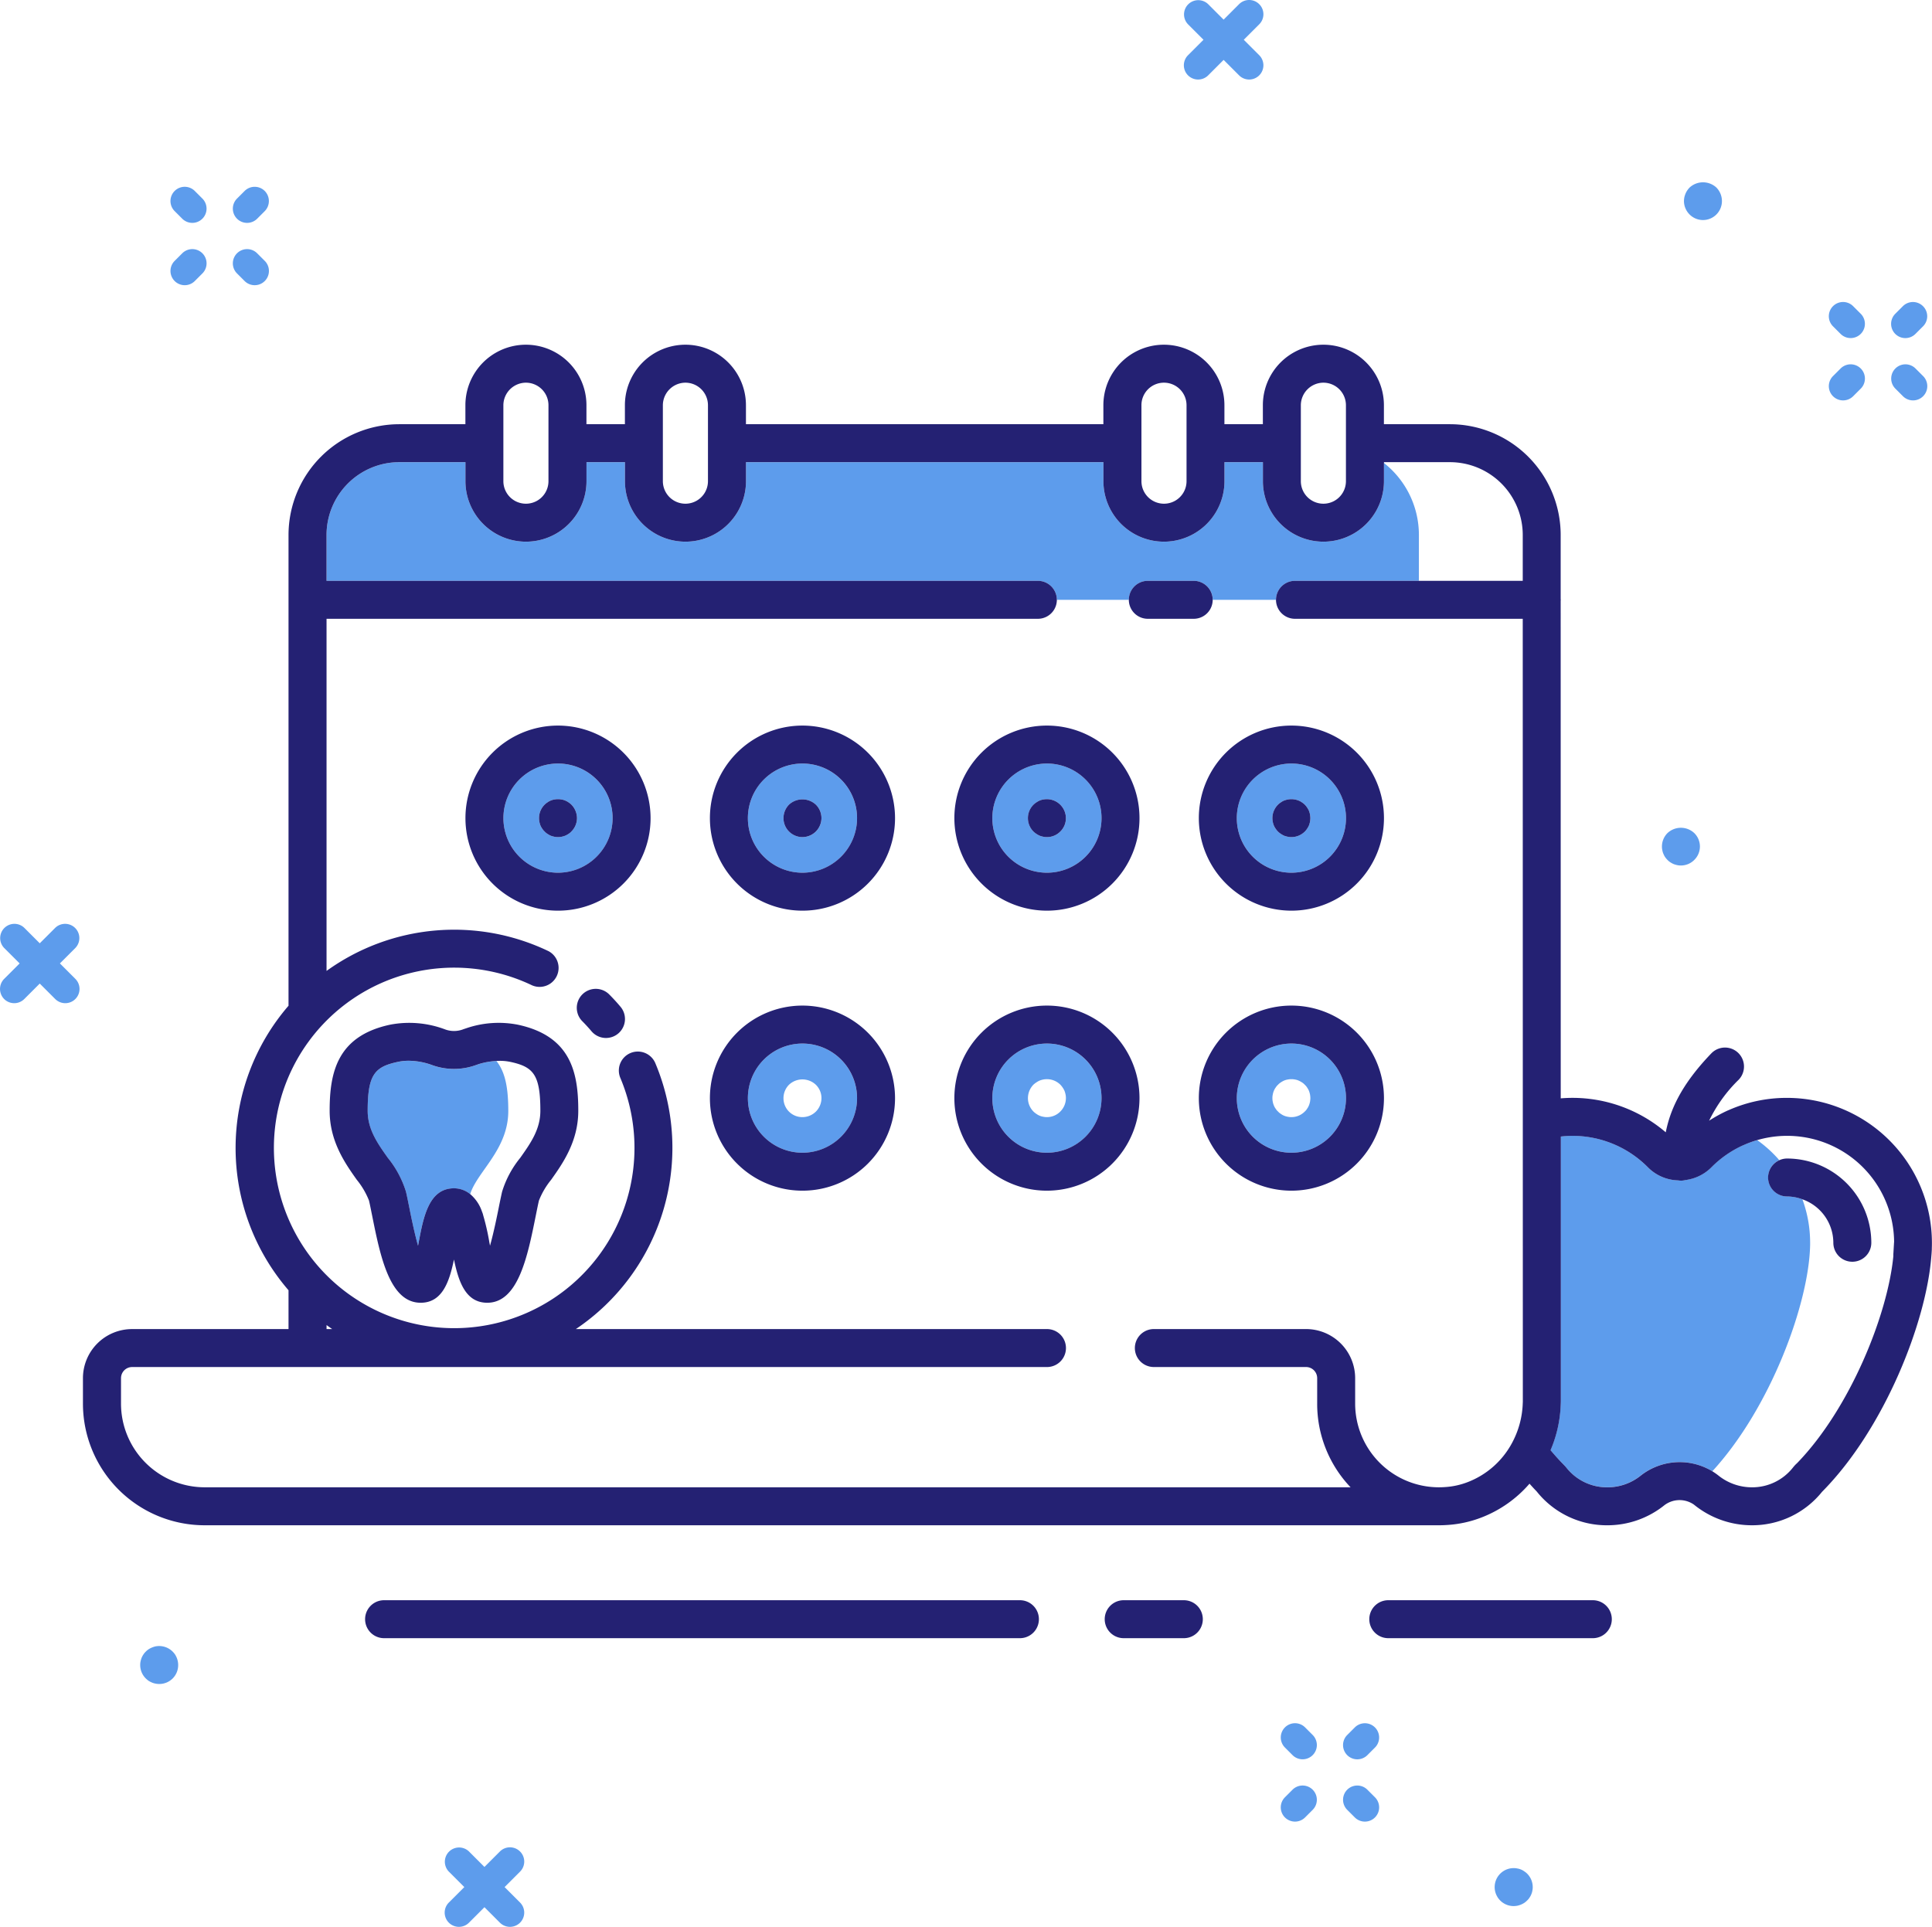
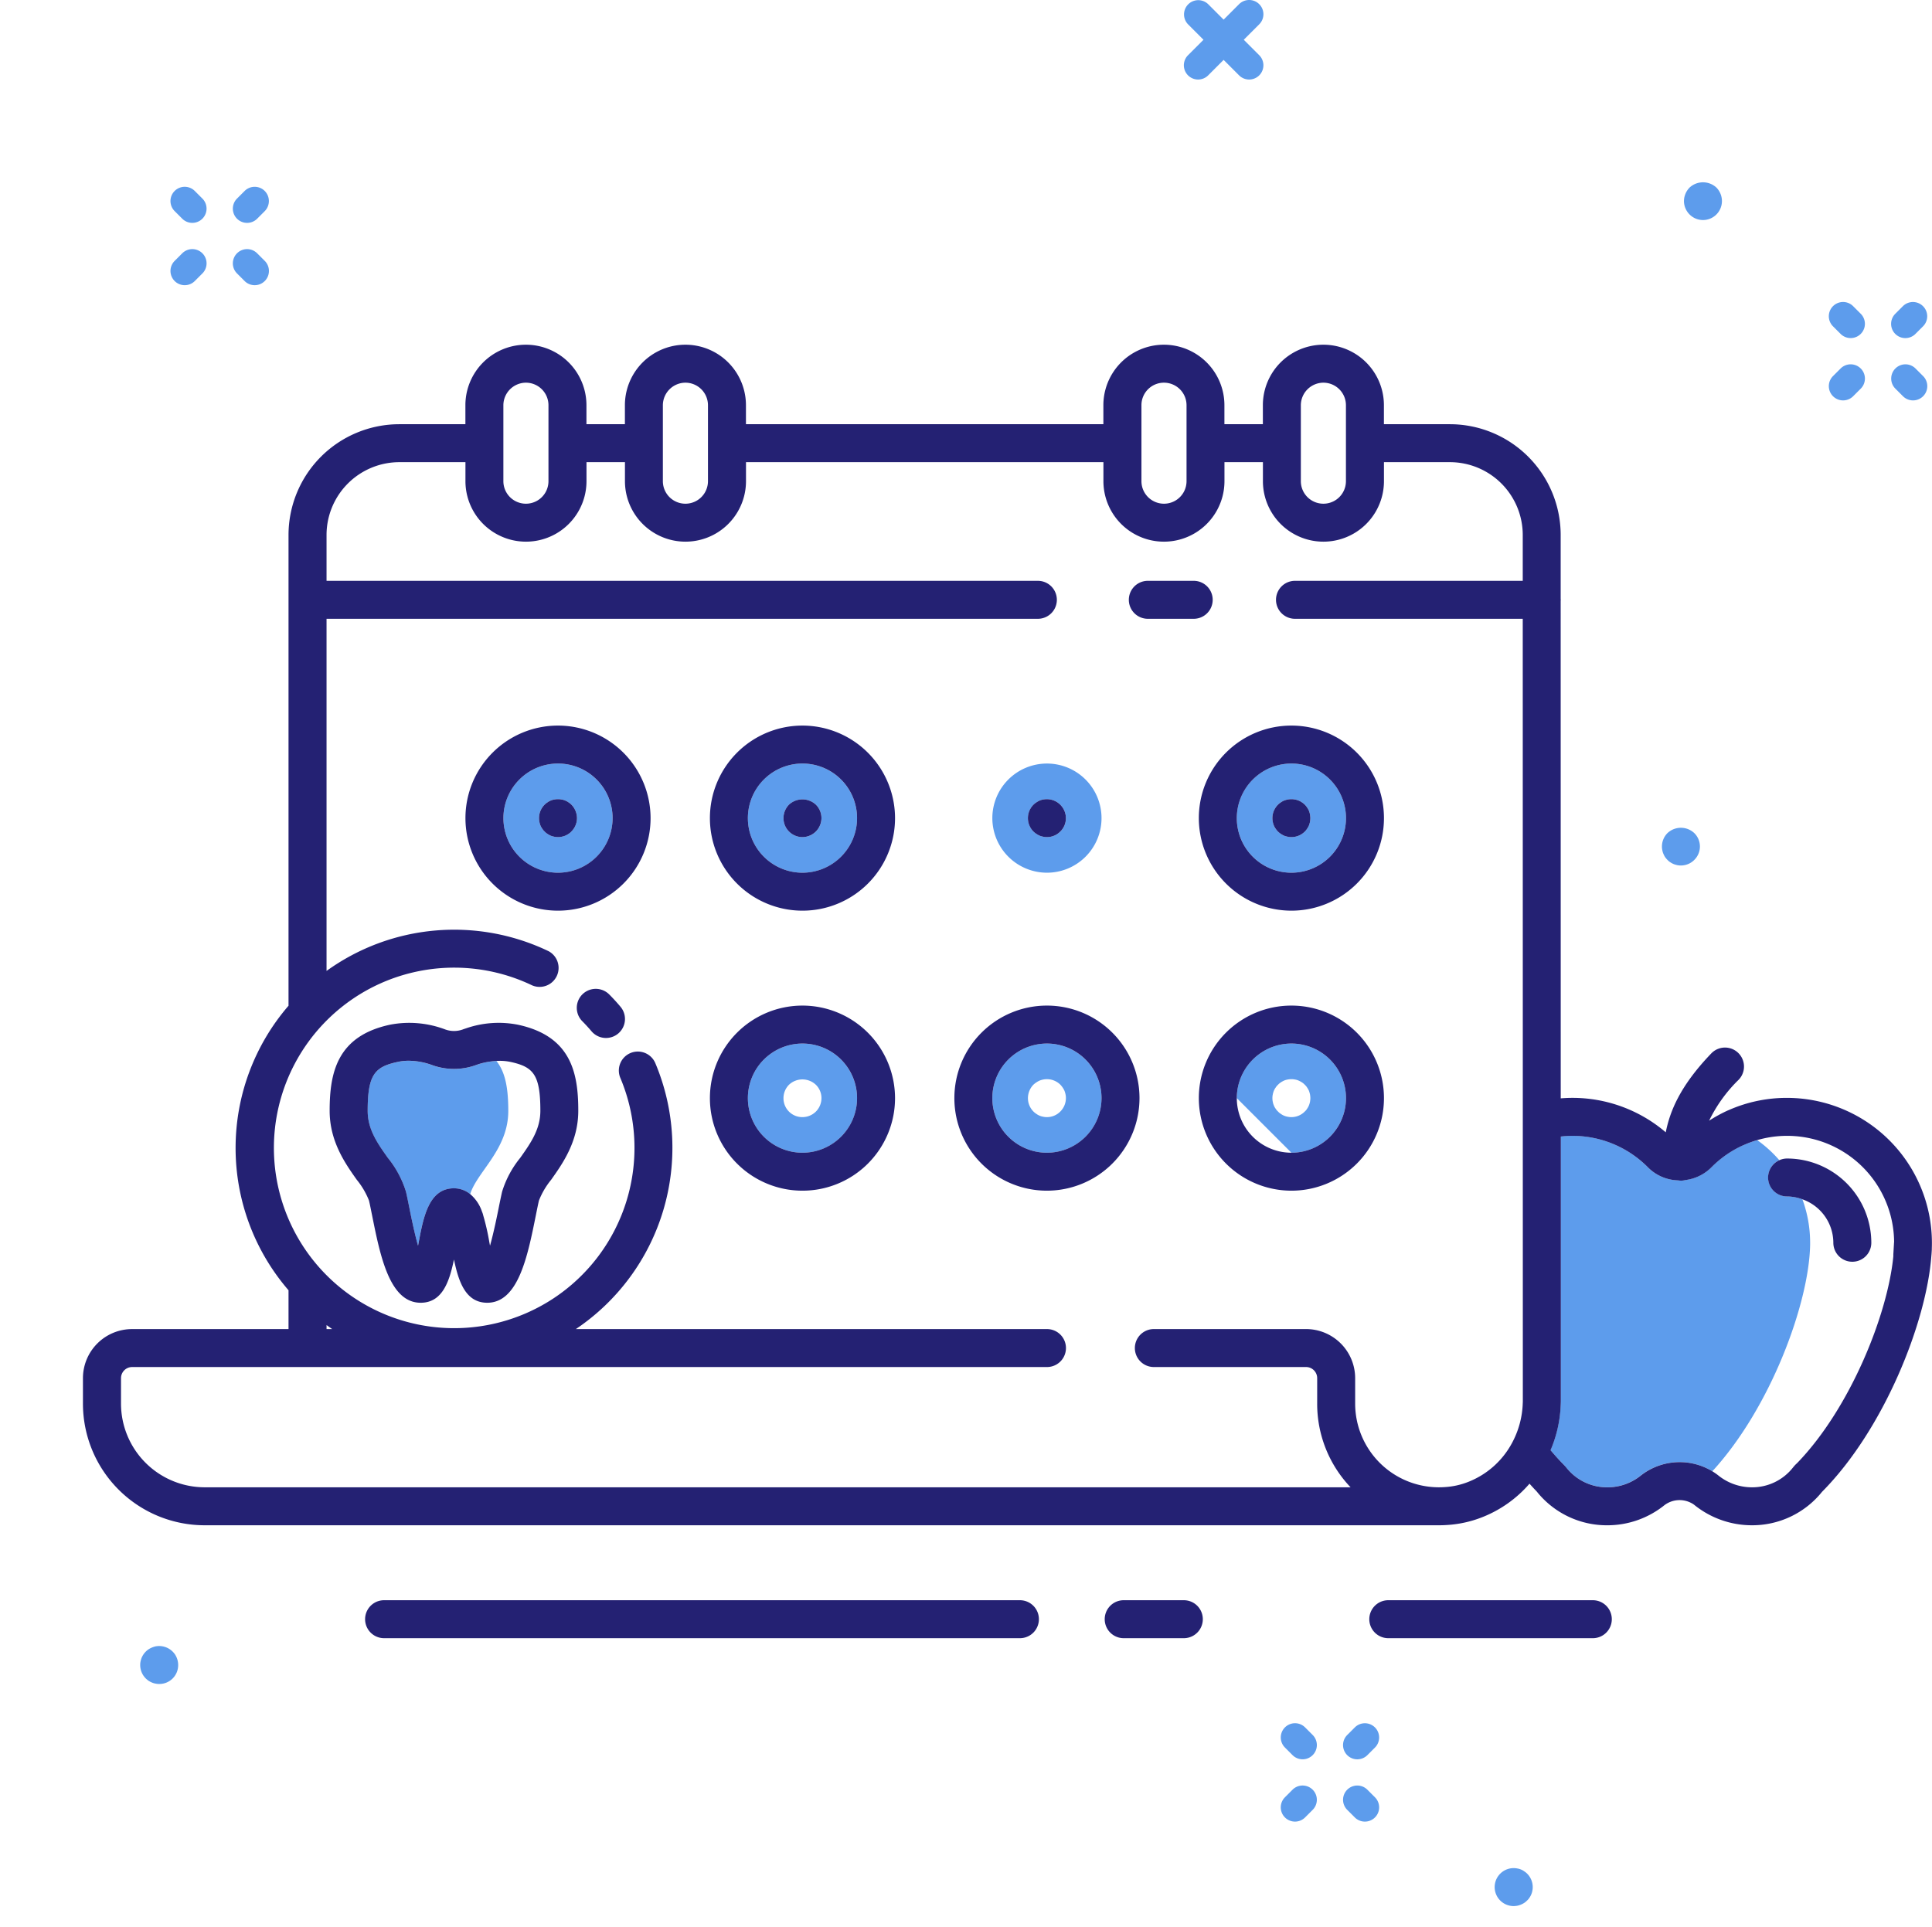
<svg xmlns="http://www.w3.org/2000/svg" width="203.504" height="203" viewBox="0 0 203.504 203">
  <g id="Group_872" data-name="Group 872" transform="translate(-1056.543 -733.728)">
    <path id="Path_601" data-name="Path 601" d="M1243.96,855.957a1.99,1.99,0,0,1,.816-.178,8.885,8.885,0,0,1,8.875,8.875,2,2,0,0,1-4,0,4.866,4.866,0,0,0-3.259-4.578,13.22,13.22,0,0,1,.815,4.573v.235l.01-.246-.01.25v.02c-.116,6.081-4.123,17.093-10.3,23.824a6.438,6.438,0,0,1,.647.453,5.64,5.64,0,0,0,3.512,1.232,5.453,5.453,0,0,0,4.325-2.08l.065-.08.024-.029.147-.167.239-.229c5.561-5.763,9.507-15.6,10.1-21.756l0-.2.076-1.288a11.278,11.278,0,0,0-11.271-11.2,11.153,11.153,0,0,0-3.139.458A13.624,13.624,0,0,1,1243.96,855.957Z" fill="none" />
    <path id="Path_602" data-name="Path 602" d="M1090.94,873.329v.421h.593C1091.33,873.614,1091.14,873.471,1090.94,873.329Z" fill="none" />
    <path id="Path_603" data-name="Path 603" d="M1206,790.089v4.831h10.94v-4.831a7.674,7.674,0,0,0-7.66-7.67h-6.959v.087A9.645,9.645,0,0,1,1206,790.089Z" fill="none" />
    <path id="Path_604" data-name="Path 604" d="M1110.25,845.595a5.465,5.465,0,0,0-1.421-.088c.951,1.179,1.248,2.88,1.248,5.252,0,4.087-3.29,6.4-4.014,8.775a4.1,4.1,0,0,1,1.246,1.859l.022.051a2.067,2.067,0,0,1,.1.321,24.8,24.8,0,0,1,.644,2.815l.074.387c.4-1.42.74-3.122.914-3.99.133-.66.25-1.243.355-1.689a10.545,10.545,0,0,1,1.913-3.576c1.092-1.541,2.123-3,2.123-4.953C1113.46,846.9,1112.7,846.116,1110.25,845.595Z" fill="none" />
    <path id="Path_605" data-name="Path 605" d="M1078.11,890.42H1198.8a12.743,12.743,0,0,1-3.518-8.83v-2.67a1.172,1.172,0,0,0-1.171-1.17h-16.033a2,2,0,0,1,0-4h16.033a5.176,5.176,0,0,1,5.171,5.17v2.67a8.822,8.822,0,0,0,8.826,8.83h.008c.211,0,.422-.008.641-.024a7.951,7.951,0,0,0,2.377-.521,8.932,8.932,0,0,0,4.634-4.056,9.438,9.438,0,0,0,1.169-4.282l.007-.123,0-.154-.009-82.339h-23.991a2,2,0,0,1-2-2h-6.667a2,2,0,0,1-2,2h-4.833a2,2,0,0,1-2-2h-7.584a2,2,0,0,1-2,2h-74.926v37.093a22.977,22.977,0,0,1,23.391-2.078,2,2,0,0,1-1.734,3.6,18.818,18.818,0,0,0-8.23-1.87,18.981,18.981,0,1,0,17.525,11.645,2,2,0,1,1,3.687-1.55,23.01,23.01,0,0,1-8.383,27.985h49.625a2,2,0,0,1,0,4h-96.364a1.171,1.171,0,0,0-1.17,1.17v2.67a8.822,8.822,0,0,0,8.829,8.83Zm114.46-80.25a9.75,9.75,0,1,1-9.75,9.75A9.761,9.761,0,0,1,1192.57,810.17Zm0,29.5a9.75,9.75,0,1,1-9.75,9.75A9.761,9.761,0,0,1,1192.57,839.67Zm-77.97,18.355a8.193,8.193,0,0,0-1.283,2.184c-.1.411-.2.948-.326,1.555-.866,4.319-1.848,9.215-5.12,9.215-2.287,0-3.023-2.239-3.505-4.556-.48,2.318-1.217,4.556-3.506,4.556-3.272,0-4.254-4.9-5.12-9.215-.122-.607-.229-1.144-.326-1.554a8.185,8.185,0,0,0-1.283-2.184c-1.207-1.7-2.86-4.035-2.86-7.267,0-4.009.772-7.883,6.373-9.076a10.7,10.7,0,0,1,5.813.507,2.722,2.722,0,0,0,1.829,0c.061-.024.173-.062.287-.1l.125-.042a10.526,10.526,0,0,1,5.387-.364c5.6,1.194,6.377,5.068,6.377,9.077C1117.46,853.991,1115.81,856.322,1114.6,858.025Zm7.06-15.431a2,2,0,0,1-2.819-.229q-.461-.542-.961-1.048a2,2,0,1,1,2.844-2.814q.606.613,1.166,1.272A2.006,2.006,0,0,1,1121.66,842.594Zm-6.34-12.924a9.75,9.75,0,1,1,9.75-9.75A9.761,9.761,0,0,1,1115.32,829.67Zm51.5-19.5a9.75,9.75,0,1,1-9.75,9.75A9.761,9.761,0,0,1,1166.82,810.17Zm-25.75,49a9.75,9.75,0,1,1,9.75-9.75A9.761,9.761,0,0,1,1141.07,859.17Zm0-29.5a9.75,9.75,0,1,1,9.75-9.75A9.761,9.761,0,0,1,1141.07,829.67Zm25.75,29.5a9.75,9.75,0,1,1,9.75-9.75A9.761,9.761,0,0,1,1166.82,859.17Z" fill="none" />
    <path id="Path_606" data-name="Path 606" d="M1247.21,864.889l.01-.25-.01.246v-.235a13.245,13.245,0,0,0-.815-4.573,4.82,4.82,0,0,0-1.616-.3,2,2,0,0,1-.816-3.822,13.334,13.334,0,0,0-2.322-2.11,11.266,11.266,0,0,0-1.442.517l-.111.046a11.111,11.111,0,0,0-3.286,2.3,4.7,4.7,0,0,1-2.736,1.338,2,2,0,0,1-.465.062l-.254-.016c-.018,0-.034-.009-.052-.012a4.643,4.643,0,0,1-3.158-1.356,11.162,11.162,0,0,0-8.006-3.334,11.3,11.3,0,0,0-1.184.071l0,27.8c0,.145,0,.29-.012.435a13.409,13.409,0,0,1-1.071,4.81c.429.51.871,1.008,1.336,1.479l.192.2.121.14a5.454,5.454,0,0,0,4.334,2.092,5.6,5.6,0,0,0,3.516-1.236,6.621,6.621,0,0,1,7.058-.718,4.738,4.738,0,0,1,.488.268c6.177-6.731,10.183-17.744,10.3-23.824v-.021Z" fill="#5d9cec" />
-     <path id="Path_607" data-name="Path 607" d="M1177.45,794.92h4.833a2,2,0,0,1,2,2h6.667a2,2,0,0,1,2-2H1206v-4.831a9.648,9.648,0,0,0-3.68-7.583v1.914a6.375,6.375,0,0,1-12.75,0v-2h-4.05v2a6.375,6.375,0,0,1-12.75,0v-2h-37.649v2a6.375,6.375,0,0,1-12.75,0v-2h-4.051v2a6.375,6.375,0,0,1-12.75,0v-2H1098.6a7.674,7.674,0,0,0-7.66,7.67v4.831h74.926a2,2,0,0,1,2,2h7.584A2,2,0,0,1,1177.45,794.92Z" fill="#5d9cec" />
    <path id="Path_608" data-name="Path 608" d="M1182.28,794.92h-4.833a2,2,0,0,0,0,4h4.833a2,2,0,0,0,0-4Z" fill="#242173" />
    <path id="Path_609" data-name="Path 609" d="M1078.11,894.42h130.012c.306,0,.612-.012.915-.034a12.011,12.011,0,0,0,3.521-.773,12.721,12.721,0,0,0,5.092-3.573c.223.242.443.494.669.723l.1.107a9.432,9.432,0,0,0,7.425,3.551,9.584,9.584,0,0,0,6.02-2.117,2.64,2.64,0,0,1,2.807-.24,1.931,1.931,0,0,1,.384.248,9.652,9.652,0,0,0,6.01,2.108,9.428,9.428,0,0,0,7.4-3.525l.028-.028c6.524-6.6,10.967-17.835,11.488-24.841.021-.209.032-.409.047-.662l0-.113v-.026c.009-.2.01-.385.01-.573a15.283,15.283,0,0,0-15.271-15.26,15.111,15.111,0,0,0-6.1,1.274l-.121.049a15.315,15.315,0,0,0-1.977,1.082,15.408,15.408,0,0,1,3.116-4.318,2,2,0,0,0-2.883-2.774c-3.3,3.431-4.357,6.1-4.8,8.315a15.116,15.116,0,0,0-9.878-3.629c-.4,0-.792.021-1.184.051l-.006-52.431c0-.03.009-.059.009-.089s-.008-.059-.009-.09V790.09a11.678,11.678,0,0,0-11.66-11.67h-6.959v-2a6.375,6.375,0,0,0-12.75,0v2h-4.05v-2a6.375,6.375,0,0,0-12.75,0v2h-37.649v-2a6.375,6.375,0,0,0-12.75,0v2h-4.051v-2a6.375,6.375,0,0,0-12.75,0v2h-6.971a11.678,11.678,0,0,0-11.66,11.67v49.595a22.932,22.932,0,0,0,0,29.975v4.091H1070.45a5.176,5.176,0,0,0-5.17,5.17v2.67a12.822,12.822,0,0,0,12.83,12.829Zm177.94-29.828-.076,1.288,0,.2c-.594,6.155-4.54,15.993-10.1,21.756l-.239.229-.147.167-.024.029-.065.08a5.453,5.453,0,0,1-4.325,2.08,5.648,5.648,0,0,1-3.512-1.232,6.342,6.342,0,0,0-.647-.453,4.725,4.725,0,0,0-.488-.268,6.621,6.621,0,0,0-7.058.718,5.6,5.6,0,0,1-3.516,1.236,5.454,5.454,0,0,1-4.334-2.092l-.121-.14-.192-.2c-.465-.471-.907-.97-1.336-1.479a13.411,13.411,0,0,0,1.071-4.81c.01-.146.012-.29.012-.435l0-27.8a11.28,11.28,0,0,1,1.184-.071,11.163,11.163,0,0,1,8.006,3.334,4.65,4.65,0,0,0,3.158,1.356c.018,0,.034.01.052.012l.254.016a1.944,1.944,0,0,0,.465-.062,4.694,4.694,0,0,0,2.736-1.338,11.142,11.142,0,0,1,3.286-2.3l.111-.046a11.267,11.267,0,0,1,15.851,10.226Zm-60.11-90.547a2.377,2.377,0,0,1,2.375,2.375v8a2.375,2.375,0,0,1-4.75,0v-8A2.387,2.387,0,0,1,1195.94,774.045Zm-16.79,0a2.377,2.377,0,0,1,2.375,2.375v8a2.375,2.375,0,0,1-4.75,0v-8A2.368,2.368,0,0,1,1179.15,774.045Zm-50.41,0a2.377,2.377,0,0,1,2.375,2.375v8a2.375,2.375,0,0,1-4.75,0v-8A2.387,2.387,0,0,1,1128.74,774.045Zm-16.8,0a2.377,2.377,0,0,1,2.375,2.375v8a2.375,2.375,0,0,1-4.75,0v-8A2.387,2.387,0,0,1,1111.94,774.045Zm-21,99.705v-.421c.2.142.392.285.593.421Zm-21.65,5.17a1.171,1.171,0,0,1,1.17-1.17h96.364a2,2,0,0,0,0-4H1117.2a23.01,23.01,0,0,0,8.383-27.985,2,2,0,1,0-3.687,1.55,18.991,18.991,0,1,1-9.3-9.775,2,2,0,0,0,1.734-3.6,22.977,22.977,0,0,0-23.391,2.078V798.92h74.926a2,2,0,0,0,0-4h-74.926v-4.831a7.674,7.674,0,0,1,7.66-7.67h6.971v2a6.375,6.375,0,0,0,12.75,0v-2h4.051v2a6.375,6.375,0,0,0,12.75,0v-2h37.649v2a6.375,6.375,0,0,0,12.75,0v-2h4.05v2a6.375,6.375,0,0,0,12.75,0v-2h6.959a7.674,7.674,0,0,1,7.66,7.67v4.831h-23.991a2,2,0,0,0,0,4h23.991l.009,82.339,0,.154-.007.123a9.442,9.442,0,0,1-1.169,4.282,8.933,8.933,0,0,1-4.634,4.056,7.951,7.951,0,0,1-2.377.521c-.219.017-.43.024-.641.024h-.008a8.822,8.822,0,0,1-8.826-8.83v-2.67a5.176,5.176,0,0,0-5.171-5.17h-16.033a2,2,0,0,0,0,4h16.033a1.172,1.172,0,0,1,1.171,1.17v2.67a12.739,12.739,0,0,0,3.518,8.83H1078.118a8.822,8.822,0,0,1-8.829-8.83v-2.67Z" fill="#242173" />
    <path id="Path_610" data-name="Path 610" d="M1120.72,838.5a2,2,0,1,0-2.844,2.814q.5.505.961,1.048a2,2,0,1,0,3.048-2.59C1121.52,839.337,1121.13,838.913,1120.72,838.5Z" fill="#242173" />
    <path id="Path_611" data-name="Path 611" d="M1115.32,814.17a5.75,5.75,0,1,0,5.75,5.75A5.757,5.757,0,0,0,1115.32,814.17Zm1.41,7.16a1.4,1.4,0,0,1-.3.25,2.319,2.319,0,0,1-.35.19,2.257,2.257,0,0,1-.37.11,1.927,1.927,0,0,1-.781,0,2.38,2.38,0,0,1-.38-.11,2.265,2.265,0,0,1-.34-.19,1.428,1.428,0,0,1-.3-.25,1.368,1.368,0,0,1-.25-.3,1.587,1.587,0,0,1-.19-.34,1.813,1.813,0,0,1-.11-.38,1.778,1.778,0,0,1-.04-.39,2.007,2.007,0,0,1,.591-1.42,1.712,1.712,0,0,1,.3-.24,1.607,1.607,0,0,1,.34-.19,1.655,1.655,0,0,1,.38-.11,2.047,2.047,0,0,1,.78,0,1.579,1.579,0,0,1,.37.11,1.727,1.727,0,0,1,.35.19,1.762,1.762,0,0,1,.3.24,2.049,2.049,0,0,1,.59,1.42A2.008,2.008,0,0,1,1116.73,821.33Z" fill="#5d9cec" />
    <path id="Path_612" data-name="Path 612" d="M1115.32,810.17a9.75,9.75,0,1,0,9.75,9.75A9.761,9.761,0,0,0,1115.32,810.17Zm0,15.5a5.75,5.75,0,1,1,5.75-5.75A5.757,5.757,0,0,1,1115.32,825.67Z" fill="#242173" />
    <path id="Path_613" data-name="Path 613" d="M1141.07,814.17a5.75,5.75,0,1,0,5.75,5.75A5.757,5.757,0,0,0,1141.07,814.17Zm1.41,7.16a1.966,1.966,0,0,1-1.41.59,2,2,0,0,1-2-2,2.044,2.044,0,0,1,.58-1.42,2.081,2.081,0,0,1,2.83,0,2.006,2.006,0,0,1,.59,1.42A1.965,1.965,0,0,1,1142.48,821.33Z" fill="#5d9cec" />
    <path id="Path_614" data-name="Path 614" d="M1141.07,810.17a9.75,9.75,0,1,0,9.75,9.75A9.761,9.761,0,0,0,1141.07,810.17Zm0,15.5a5.75,5.75,0,1,1,5.75-5.75A5.757,5.757,0,0,1,1141.07,825.67Z" fill="#242173" />
    <path id="Path_615" data-name="Path 615" d="M1166.82,825.67a5.75,5.75,0,1,0-5.75-5.75A5.757,5.757,0,0,0,1166.82,825.67Zm-1.42-7.16a1.792,1.792,0,0,1,.311-.25,2.218,2.218,0,0,1,.34-.19,1.655,1.655,0,0,1,.38-.11,2.009,2.009,0,0,1,2.39,1.96,1.784,1.784,0,0,1-.039.39,1.886,1.886,0,0,1-.3.72,1.761,1.761,0,0,1-.25.3,1.966,1.966,0,0,1-1.41.59,1.724,1.724,0,0,1-.39-.04,2.38,2.38,0,0,1-.38-.11,2.265,2.265,0,0,1-.34-.19,1.839,1.839,0,0,1-.311-.25,2.005,2.005,0,0,1,0-2.82Z" fill="#5d9cec" />
-     <path id="Path_616" data-name="Path 616" d="M1166.82,829.67a9.75,9.75,0,1,0-9.75-9.75A9.761,9.761,0,0,0,1166.82,829.67Zm0-15.5a5.75,5.75,0,1,1-5.75,5.75A5.757,5.757,0,0,1,1166.82,814.17Z" fill="#242173" />
    <path id="Path_617" data-name="Path 617" d="M1192.57,825.67a5.75,5.75,0,1,0-5.75-5.75A5.757,5.757,0,0,0,1192.57,825.67Zm-1.41-7.17a1.712,1.712,0,0,1,.3-.24,1.607,1.607,0,0,1,.34-.19,2.374,2.374,0,0,1,.38-.11,2.047,2.047,0,0,1,.78,0,2.263,2.263,0,0,1,.37.11,1.727,1.727,0,0,1,.35.19,1.762,1.762,0,0,1,.3.24,1.7,1.7,0,0,1,.25.31,2.18,2.18,0,0,1,.19.34,2.5,2.5,0,0,1,.11.38,2.574,2.574,0,0,1,.039.39,2.723,2.723,0,0,1-.039.39,2.873,2.873,0,0,1-.11.38,2.28,2.28,0,0,1-.19.34,1.7,1.7,0,0,1-.25.31,2,2,0,0,1-1.41.58,1.724,1.724,0,0,1-.39-.04,2.38,2.38,0,0,1-.38-.11,2.265,2.265,0,0,1-.34-.19,1.762,1.762,0,0,1-.3-.24,1.7,1.7,0,0,1-.25-.31,1.587,1.587,0,0,1-.19-.34,1.813,1.813,0,0,1-.11-.38,1.778,1.778,0,0,1-.04-.39A2.006,2.006,0,0,1,1191.16,818.5Z" fill="#5d9cec" />
    <path id="Path_618" data-name="Path 618" d="M1192.57,829.67a9.75,9.75,0,1,0-9.75-9.75A9.761,9.761,0,0,0,1192.57,829.67Zm0-15.5a5.75,5.75,0,1,1-5.75,5.75A5.757,5.757,0,0,1,1192.57,814.17Z" fill="#242173" />
    <path id="Path_619" data-name="Path 619" d="M1141.07,843.67a5.75,5.75,0,1,0,5.75,5.75A5.757,5.757,0,0,0,1141.07,843.67Zm1.41,7.17a2.016,2.016,0,0,1-1.41.58,1.981,1.981,0,0,1-2-2,2,2,0,0,1,.58-1.41,2.061,2.061,0,0,1,2.83,0,1.966,1.966,0,0,1,.59,1.41A2.005,2.005,0,0,1,1142.48,850.84Z" fill="#5d9cec" />
    <path id="Path_620" data-name="Path 620" d="M1141.07,839.67a9.75,9.75,0,1,0,9.75,9.75A9.761,9.761,0,0,0,1141.07,839.67Zm0,15.5a5.75,5.75,0,1,1,5.75-5.75A5.757,5.757,0,0,1,1141.07,855.17Z" fill="#242173" />
    <path id="Path_621" data-name="Path 621" d="M1166.82,843.67a5.75,5.75,0,1,0,5.75,5.75A5.757,5.757,0,0,0,1166.82,843.67Zm1.41,7.16a1.966,1.966,0,0,1-1.41.59,1.724,1.724,0,0,1-.39-.04,1.658,1.658,0,0,1-.38-.11,1.631,1.631,0,0,1-.34-.19,1.839,1.839,0,0,1-.311-.25,2,2,0,0,1-.58-1.41,2.044,2.044,0,0,1,.58-1.42,2.338,2.338,0,0,1,.311-.24,2.218,2.218,0,0,1,.34-.19,2.374,2.374,0,0,1,.38-.11,2.016,2.016,0,0,1,1.8.54,2.34,2.34,0,0,1,.25.31,2.18,2.18,0,0,1,.19.34,2.5,2.5,0,0,1,.11.38,1.777,1.777,0,0,1,.039.39A2,2,0,0,1,1168.23,850.83Z" fill="#5d9cec" />
    <path id="Path_622" data-name="Path 622" d="M1176.57,849.42a9.75,9.75,0,1,0-9.75,9.75A9.761,9.761,0,0,0,1176.57,849.42Zm-9.75,5.75a5.75,5.75,0,1,1,5.75-5.75A5.757,5.757,0,0,1,1166.82,855.17Z" fill="#242173" />
-     <path id="Path_623" data-name="Path 623" d="M1192.57,855.17a5.75,5.75,0,1,0-5.75-5.75A5.757,5.757,0,0,0,1192.57,855.17Zm-1.96-6.14a1.947,1.947,0,0,1,.11-.38,1.639,1.639,0,0,1,.19-.34,1.367,1.367,0,0,1,.25-.3,1.4,1.4,0,0,1,.3-.25,2.218,2.218,0,0,1,.34-.19,1.655,1.655,0,0,1,.38-.11,2.047,2.047,0,0,1,.78,0,1.579,1.579,0,0,1,.37.11,2.417,2.417,0,0,1,.35.19,1.4,1.4,0,0,1,.3.25,1.368,1.368,0,0,1,.25.3,2.18,2.18,0,0,1,.19.34,2.716,2.716,0,0,1,.11.38,2.574,2.574,0,0,1,.039.39,2.723,2.723,0,0,1-.039.39,2.37,2.37,0,0,1-.11.37,1.959,1.959,0,0,1-.19.35,1.367,1.367,0,0,1-.25.3,1.966,1.966,0,0,1-1.41.59,1.724,1.724,0,0,1-.39-.04,1.658,1.658,0,0,1-.38-.11,1.631,1.631,0,0,1-.34-.19,1.428,1.428,0,0,1-.3-.25,1.368,1.368,0,0,1-.25-.3,1.443,1.443,0,0,1-.19-.35,1.576,1.576,0,0,1-.11-.37,1.778,1.778,0,0,1-.04-.39A1.721,1.721,0,0,1,1190.61,849.03Z" fill="#5d9cec" />
+     <path id="Path_623" data-name="Path 623" d="M1192.57,855.17a5.75,5.75,0,1,0-5.75-5.75Zm-1.96-6.14a1.947,1.947,0,0,1,.11-.38,1.639,1.639,0,0,1,.19-.34,1.367,1.367,0,0,1,.25-.3,1.4,1.4,0,0,1,.3-.25,2.218,2.218,0,0,1,.34-.19,1.655,1.655,0,0,1,.38-.11,2.047,2.047,0,0,1,.78,0,1.579,1.579,0,0,1,.37.11,2.417,2.417,0,0,1,.35.19,1.4,1.4,0,0,1,.3.25,1.368,1.368,0,0,1,.25.3,2.18,2.18,0,0,1,.19.34,2.716,2.716,0,0,1,.11.38,2.574,2.574,0,0,1,.039.39,2.723,2.723,0,0,1-.039.39,2.37,2.37,0,0,1-.11.37,1.959,1.959,0,0,1-.19.35,1.367,1.367,0,0,1-.25.3,1.966,1.966,0,0,1-1.41.59,1.724,1.724,0,0,1-.39-.04,1.658,1.658,0,0,1-.38-.11,1.631,1.631,0,0,1-.34-.19,1.428,1.428,0,0,1-.3-.25,1.368,1.368,0,0,1-.25-.3,1.443,1.443,0,0,1-.19-.35,1.576,1.576,0,0,1-.11-.37,1.778,1.778,0,0,1-.04-.39A1.721,1.721,0,0,1,1190.61,849.03Z" fill="#5d9cec" />
    <path id="Path_624" data-name="Path 624" d="M1192.57,859.17a9.75,9.75,0,1,0-9.75-9.75A9.761,9.761,0,0,0,1192.57,859.17Zm0-15.5a5.75,5.75,0,1,1-5.75,5.75A5.757,5.757,0,0,1,1192.57,843.67Z" fill="#242173" />
    <path id="Path_625" data-name="Path 625" d="M1108.83,845.507a7.686,7.686,0,0,0-1.864.331l-.285.1a6.78,6.78,0,0,1-4.589.017,7.408,7.408,0,0,0-2.494-.469,5.517,5.517,0,0,0-1.129.114c-2.439.52-3.2,1.3-3.2,5.163,0,1.958,1.031,3.413,2.124,4.953a10.55,10.55,0,0,1,1.912,3.576c.1.446.223,1.03.355,1.689.174.868.516,2.57.914,3.991.026-.138.052-.269.074-.39.5-2.652,1.067-5.659,3.721-5.659a2.706,2.706,0,0,1,1.7.615c.724-2.373,4.014-4.688,4.014-8.775C1110.08,848.388,1109.78,846.686,1108.83,845.507Z" fill="#5d9cec" />
    <path id="Path_626" data-name="Path 626" d="M1111.08,841.682a10.515,10.515,0,0,0-5.387.364l-.125.042c-.114.037-.227.075-.287.1a2.715,2.715,0,0,1-1.829,0,10.7,10.7,0,0,0-5.813-.507c-5.6,1.193-6.373,5.067-6.373,9.076,0,3.232,1.653,5.564,2.86,7.267a8.193,8.193,0,0,1,1.283,2.184c.1.41.2.947.326,1.554.866,4.319,1.848,9.215,5.12,9.215,2.289,0,3.025-2.238,3.506-4.556.481,2.317,1.218,4.556,3.505,4.556,3.272,0,4.254-4.9,5.12-9.215.122-.607.229-1.144.326-1.555a8.216,8.216,0,0,1,1.283-2.184c1.207-1.7,2.86-4.035,2.86-7.266C1117.46,846.75,1116.69,842.876,1111.08,841.682Zm.26,14.03a10.526,10.526,0,0,0-1.913,3.576c-.1.446-.223,1.03-.355,1.689-.174.868-.516,2.57-.914,3.99-.026-.137-.051-.268-.074-.387a24.566,24.566,0,0,0-.644-2.815,1.988,1.988,0,0,0-.1-.321l-.022-.051a4.112,4.112,0,0,0-1.246-1.859,2.711,2.711,0,0,0-1.7-.615c-2.653,0-3.221,3.007-3.721,5.659-.022.121-.048.251-.074.39-.4-1.42-.74-3.123-.914-3.991-.133-.66-.25-1.243-.355-1.689a10.576,10.576,0,0,0-1.912-3.576c-1.093-1.541-2.124-3-2.124-4.953,0-3.863.762-4.643,3.2-5.163a5.448,5.448,0,0,1,1.129-.114,7.4,7.4,0,0,1,2.494.469,6.779,6.779,0,0,0,4.589-.017l.285-.1a7.79,7.79,0,0,1,1.864-.331,5.42,5.42,0,0,1,1.421.088c2.445.521,3.207,1.3,3.207,5.164C1113.46,852.716,1112.43,854.171,1111.34,855.712Z" fill="#242173" />
    <path id="Path_627" data-name="Path 627" d="M1242.78,857.779a2,2,0,0,0,2,2,4.819,4.819,0,0,1,1.616.3,4.868,4.868,0,0,1,3.259,4.578,2,2,0,0,0,4,0,8.885,8.885,0,0,0-8.875-8.875,2.011,2.011,0,0,0-2,2Z" fill="#242173" />
    <path id="Path_628" data-name="Path 628" d="M1116.43,818.26a1.677,1.677,0,0,0-.35-.19,1.59,1.59,0,0,0-.37-.11,2.047,2.047,0,0,0-.78,0,1.658,1.658,0,0,0-.38.11,1.631,1.631,0,0,0-.34.19,1.762,1.762,0,0,0-.3.24,2.007,2.007,0,0,0-.591,1.42,1.778,1.778,0,0,0,.04.39,1.947,1.947,0,0,0,.11.38,1.639,1.639,0,0,0,.19.34,1.367,1.367,0,0,0,.25.3,1.4,1.4,0,0,0,.3.25,2.218,2.218,0,0,0,.34.19,2.374,2.374,0,0,0,.38.11,1.927,1.927,0,0,0,.781,0,2.263,2.263,0,0,0,.37-.11,2.417,2.417,0,0,0,.35-.19,1.428,1.428,0,0,0,.3-.25,2.007,2.007,0,0,0,.59-1.41,2.049,2.049,0,0,0-.59-1.42A1.756,1.756,0,0,0,1116.43,818.26Z" fill="#242173" />
    <path id="Path_629" data-name="Path 629" d="M1165.71,821.58a2.218,2.218,0,0,0,.34.19,2.374,2.374,0,0,0,.38.11,1.721,1.721,0,0,0,.39.04,1.966,1.966,0,0,0,1.41-.59,1.764,1.764,0,0,0,.25-.3,1.886,1.886,0,0,0,.3-.72,1.777,1.777,0,0,0,.039-.39,2.009,2.009,0,0,0-2.39-1.96,1.658,1.658,0,0,0-.38.11,2.265,2.265,0,0,0-.34.19,1.839,1.839,0,0,0-.311.25,2,2,0,0,0,0,2.82A1.887,1.887,0,0,0,1165.71,821.58Z" fill="#242173" />
    <path id="Path_630" data-name="Path 630" d="M1190.72,820.69a1.639,1.639,0,0,0,.19.34,1.8,1.8,0,0,0,.55.55,2.218,2.218,0,0,0,.34.19,2.374,2.374,0,0,0,.38.11,1.721,1.721,0,0,0,.39.04,2,2,0,0,0,1.41-.58,1.7,1.7,0,0,0,.25-.31,2.18,2.18,0,0,0,.19-.34,2.716,2.716,0,0,0,.11-.38,2.574,2.574,0,0,0,.039-.39,2.723,2.723,0,0,0-.039-.39,2.493,2.493,0,0,0-.11-.38,2.186,2.186,0,0,0-.19-.34,1.8,1.8,0,0,0-.55-.55,1.677,1.677,0,0,0-.35-.19,2.286,2.286,0,0,0-.37-.11,2.047,2.047,0,0,0-.78,0,2.38,2.38,0,0,0-.38.11,1.631,1.631,0,0,0-.34.19,1.762,1.762,0,0,0-.3.24,2.007,2.007,0,0,0-.591,1.42,1.778,1.778,0,0,0,.04.39A1.885,1.885,0,0,0,1190.72,820.69Z" fill="#242173" />
    <path id="Path_631" data-name="Path 631" d="M1139.65,818.5a2.044,2.044,0,0,0-.58,1.42,2,2,0,0,0,2,2,2.015,2.015,0,0,0,2-2,2.006,2.006,0,0,0-.59-1.42A2.081,2.081,0,0,0,1139.65,818.5Z" fill="#242173" />
    <path id="Path_632" data-name="Path 632" d="M1163.97,902.316H1097a2,2,0,0,0,0,4h66.974a2,2,0,0,0,0-4Z" fill="#242173" />
    <path id="Path_633" data-name="Path 633" d="M1181.24,902.316h-6.334a2,2,0,0,0,0,4h6.334a2,2,0,0,0,0-4Z" fill="#242173" />
    <path id="Path_634" data-name="Path 634" d="M1226.32,904.316a2,2,0,0,0-2-2h-21.544a2,2,0,0,0,0,4h21.544A2,2,0,0,0,1226.32,904.316Z" fill="#242173" />
    <path id="Path_635" data-name="Path 635" d="M1237.34,756.32a2,2,0,0,0,.58-1.41,2.039,2.039,0,0,0-.58-1.42,2.081,2.081,0,0,0-2.83,0,2.422,2.422,0,0,0-.25.31,2.217,2.217,0,0,0-.18.34,2.4,2.4,0,0,0-.12.38,2.457,2.457,0,0,0-.04.39,2.007,2.007,0,0,0,.59,1.41,1.992,1.992,0,0,0,2.83,0Z" fill="#5d9cec" />
    <path id="Path_636" data-name="Path 636" d="M1231.75,823.67a2.225,2.225,0,0,0,.18.35,2.482,2.482,0,0,0,.25.3,1.728,1.728,0,0,0,.3.25,2.329,2.329,0,0,0,.351.19,2.591,2.591,0,0,0,.37.11,1.806,1.806,0,0,0,.4.04,1.981,1.981,0,0,0,1.41-.59,1.98,1.98,0,0,0,0-2.82,2.061,2.061,0,0,0-2.83,0,2,2,0,0,0-.58,1.41,1.721,1.721,0,0,0,.04.39A1.563,1.563,0,0,0,1231.75,823.67Z" fill="#5d9cec" />
    <path id="Path_637" data-name="Path 637" d="M1216.38,934.5a2.4,2.4,0,0,0,.38-.12,2.209,2.209,0,0,0,.34-.18,1.813,1.813,0,0,0,.3-.25,1.368,1.368,0,0,0,.25-.3,1.656,1.656,0,0,0,.19-.35,1.63,1.63,0,0,0,.11-.37,1.778,1.778,0,0,0,.04-.39,2,2,0,0,0-.591-1.42,1.712,1.712,0,0,0-.3-.24,1.607,1.607,0,0,0-.34-.19,1.655,1.655,0,0,0-.38-.11,2,2,0,1,0-.39,3.96A2.584,2.584,0,0,0,1216.38,934.5Z" fill="#5d9cec" />
    <path id="Path_638" data-name="Path 638" d="M1072.55,910.99a1.576,1.576,0,0,0,.37.11,1.721,1.721,0,0,0,.39.04,1.981,1.981,0,0,0,2-2,1.721,1.721,0,0,0-.04-.39,1.792,1.792,0,0,0-.109-.37,2.317,2.317,0,0,0-.181-.35,2.482,2.482,0,0,0-.25-.3,2.022,2.022,0,0,0-1.81-.55,2.427,2.427,0,0,0-.72.3,1.862,1.862,0,0,0-.3.25,1.811,1.811,0,0,0-.25.3,2.361,2.361,0,0,0-.189.35,2.741,2.741,0,0,0-.11.37,1.721,1.721,0,0,0-.04.39,1.989,1.989,0,0,0,.59,1.42,2.484,2.484,0,0,0,.3.25A2.258,2.258,0,0,0,1072.55,910.99Z" fill="#5d9cec" />
    <path id="Path_639" data-name="Path 639" d="M1189.18,734.167a1.5,1.5,0,0,0-2.121,0l-1.628,1.629-1.628-1.629a1.5,1.5,0,0,0-2.121,2.121l1.629,1.629-1.629,1.629a1.5,1.5,0,0,0,2.122,2.121l1.628-1.629,1.628,1.629a1.5,1.5,0,1,0,2.122-2.121l-1.629-1.629,1.629-1.629A1.494,1.494,0,0,0,1189.18,734.167Z" fill="#5d9cec" />
-     <path id="Path_640" data-name="Path 640" d="M1111.32,928.788a1.5,1.5,0,0,0-2.121,0l-1.628,1.629-1.628-1.629a1.5,1.5,0,0,0-2.121,2.121l1.629,1.629-1.629,1.629a1.5,1.5,0,0,0,2.122,2.121l1.628-1.629,1.628,1.629a1.5,1.5,0,1,0,2.122-2.121l-1.629-1.629,1.629-1.629A1.494,1.494,0,0,0,1111.32,928.788Z" fill="#5d9cec" />
-     <path id="Path_641" data-name="Path 641" d="M1056.98,838.977a1.5,1.5,0,0,0,2.122,0l1.628-1.628,1.628,1.628a1.5,1.5,0,1,0,2.122-2.121l-1.628-1.628,1.628-1.628a1.5,1.5,0,0,0-2.121-2.121l-1.628,1.628-1.628-1.628a1.5,1.5,0,0,0-2.121,2.121l1.628,1.628-1.628,1.628A1.508,1.508,0,0,0,1056.98,838.977Z" fill="#5d9cec" />
    <path id="Path_642" data-name="Path 642" d="M1259.1,765.986a1.5,1.5,0,0,0-2.121,0l-.8.8a1.5,1.5,0,0,0,2.122,2.122l.8-.8A1.494,1.494,0,0,0,1259.1,765.986Z" fill="#5d9cec" />
    <path id="Path_643" data-name="Path 643" d="M1250.42,772.55l-.8.8a1.5,1.5,0,0,0,2.122,2.122l.8-.8a1.5,1.5,0,0,0-2.122-2.122Z" fill="#5d9cec" />
    <path id="Path_644" data-name="Path 644" d="M1258.31,772.55a1.5,1.5,0,0,0-2.121,2.122l.8.8a1.5,1.5,0,0,0,2.122-2.122Z" fill="#5d9cec" />
    <path id="Path_645" data-name="Path 645" d="M1252.54,766.784l-.8-.8a1.5,1.5,0,0,0-2.121,2.122l.8.8a1.5,1.5,0,1,0,2.121-2.122Z" fill="#5d9cec" />
    <path id="Path_646" data-name="Path 646" d="M1199.25,915.717l-.8.8a1.5,1.5,0,0,0,2.122,2.122l.8-.8a1.5,1.5,0,0,0-2.122-2.122Z" fill="#5d9cec" />
    <path id="Path_647" data-name="Path 647" d="M1191.89,925.2a1.5,1.5,0,0,0,2.122,0l.8-.8a1.5,1.5,0,0,0-2.123-2.121l-.8.8A1.5,1.5,0,0,0,1191.89,925.2Z" fill="#5d9cec" />
    <path id="Path_648" data-name="Path 648" d="M1198.45,924.4l.8.8a1.5,1.5,0,1,0,2.124-2.12l-.8-.8a1.5,1.5,0,0,0-2.124,2.12Z" fill="#5d9cec" />
    <path id="Path_649" data-name="Path 649" d="M1192.69,918.636a1.5,1.5,0,0,0,2.122-2.122l-.8-.8a1.5,1.5,0,0,0-2.121,2.122Z" fill="#5d9cec" />
    <path id="Path_650" data-name="Path 650" d="M1084.43,753.848a1.5,1.5,0,0,0-2.121,0l-.8.8a1.5,1.5,0,0,0,2.122,2.122l.8-.8A1.513,1.513,0,0,0,1084.43,753.848Z" fill="#5d9cec" />
    <path id="Path_651" data-name="Path 651" d="M1075.74,760.413l-.8.8a1.5,1.5,0,0,0,2.122,2.122l.8-.8a1.5,1.5,0,0,0-2.122-2.122Z" fill="#5d9cec" />
    <path id="Path_652" data-name="Path 652" d="M1083.63,760.413a1.5,1.5,0,0,0-2.121,2.122l.8.8a1.5,1.5,0,0,0,2.122-2.122Z" fill="#5d9cec" />
    <path id="Path_653" data-name="Path 653" d="M1077.86,754.647l-.8-.8a1.5,1.5,0,0,0-2.121,2.122l.8.8a1.5,1.5,0,1,0,2.121-2.122Z" fill="#5d9cec" />
  </g>
</svg>